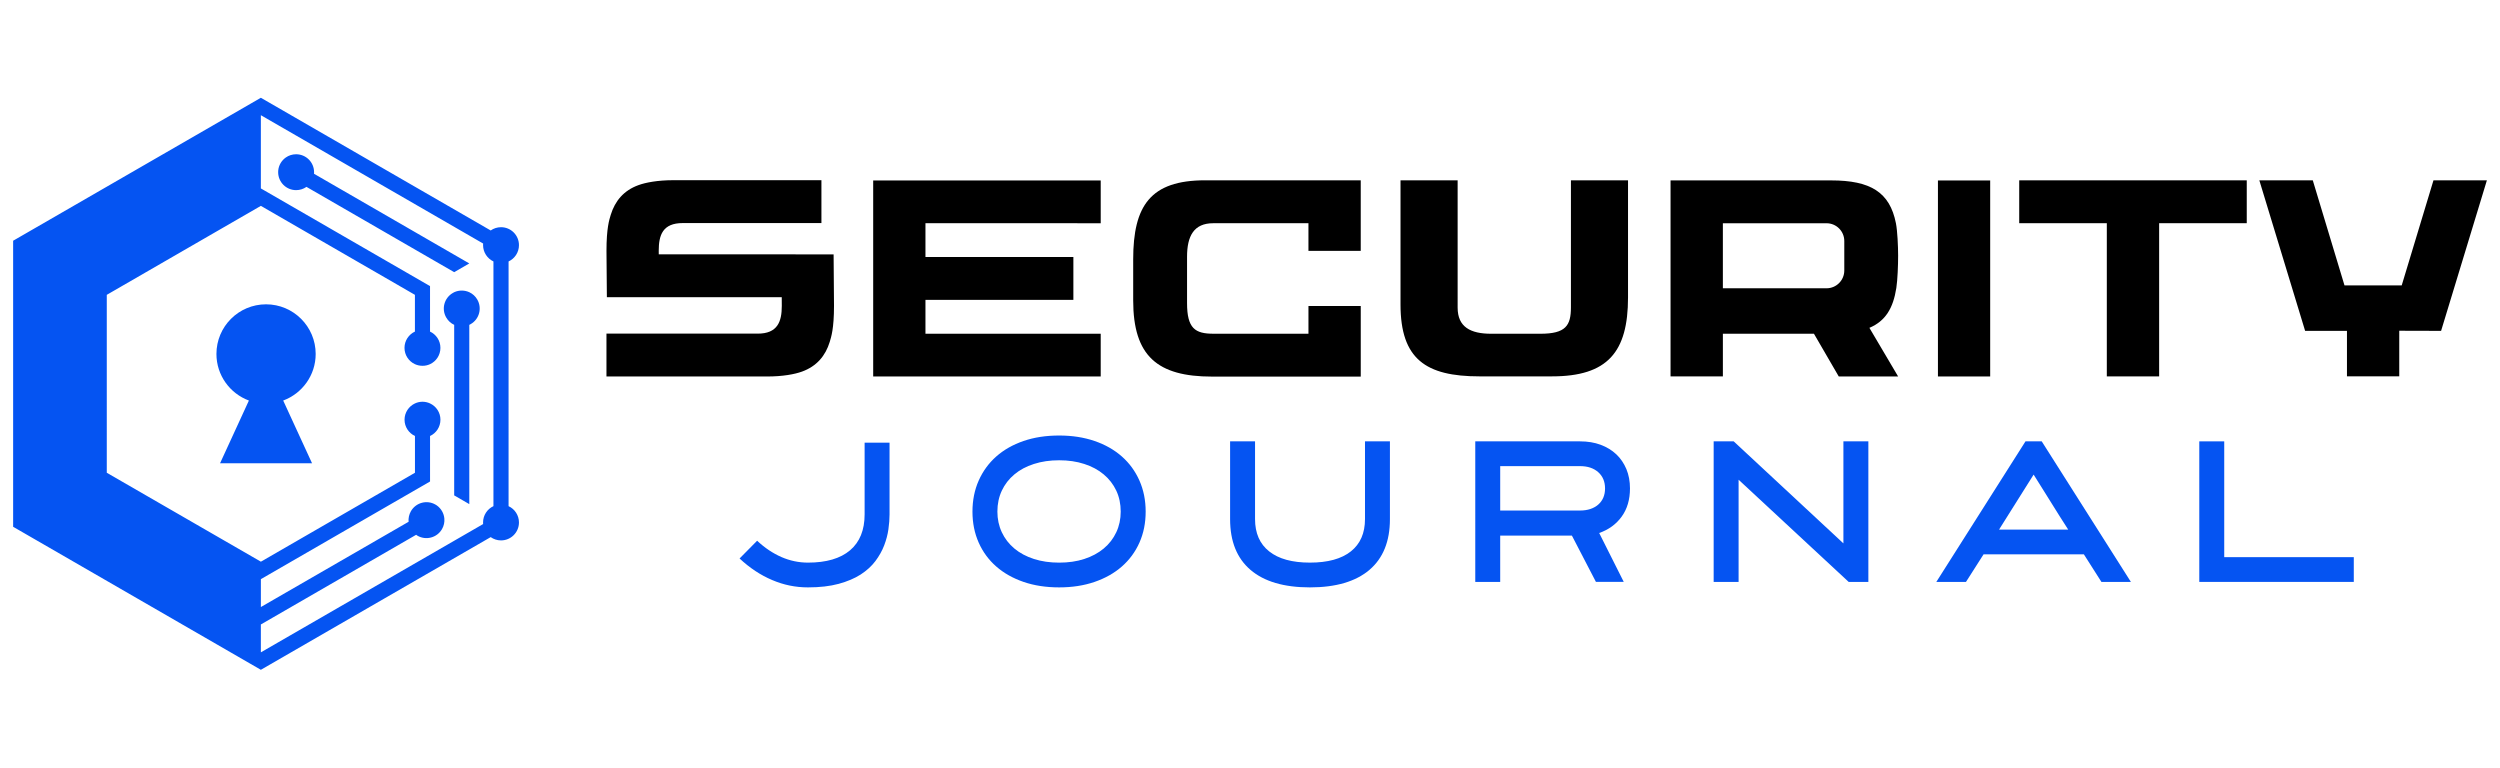
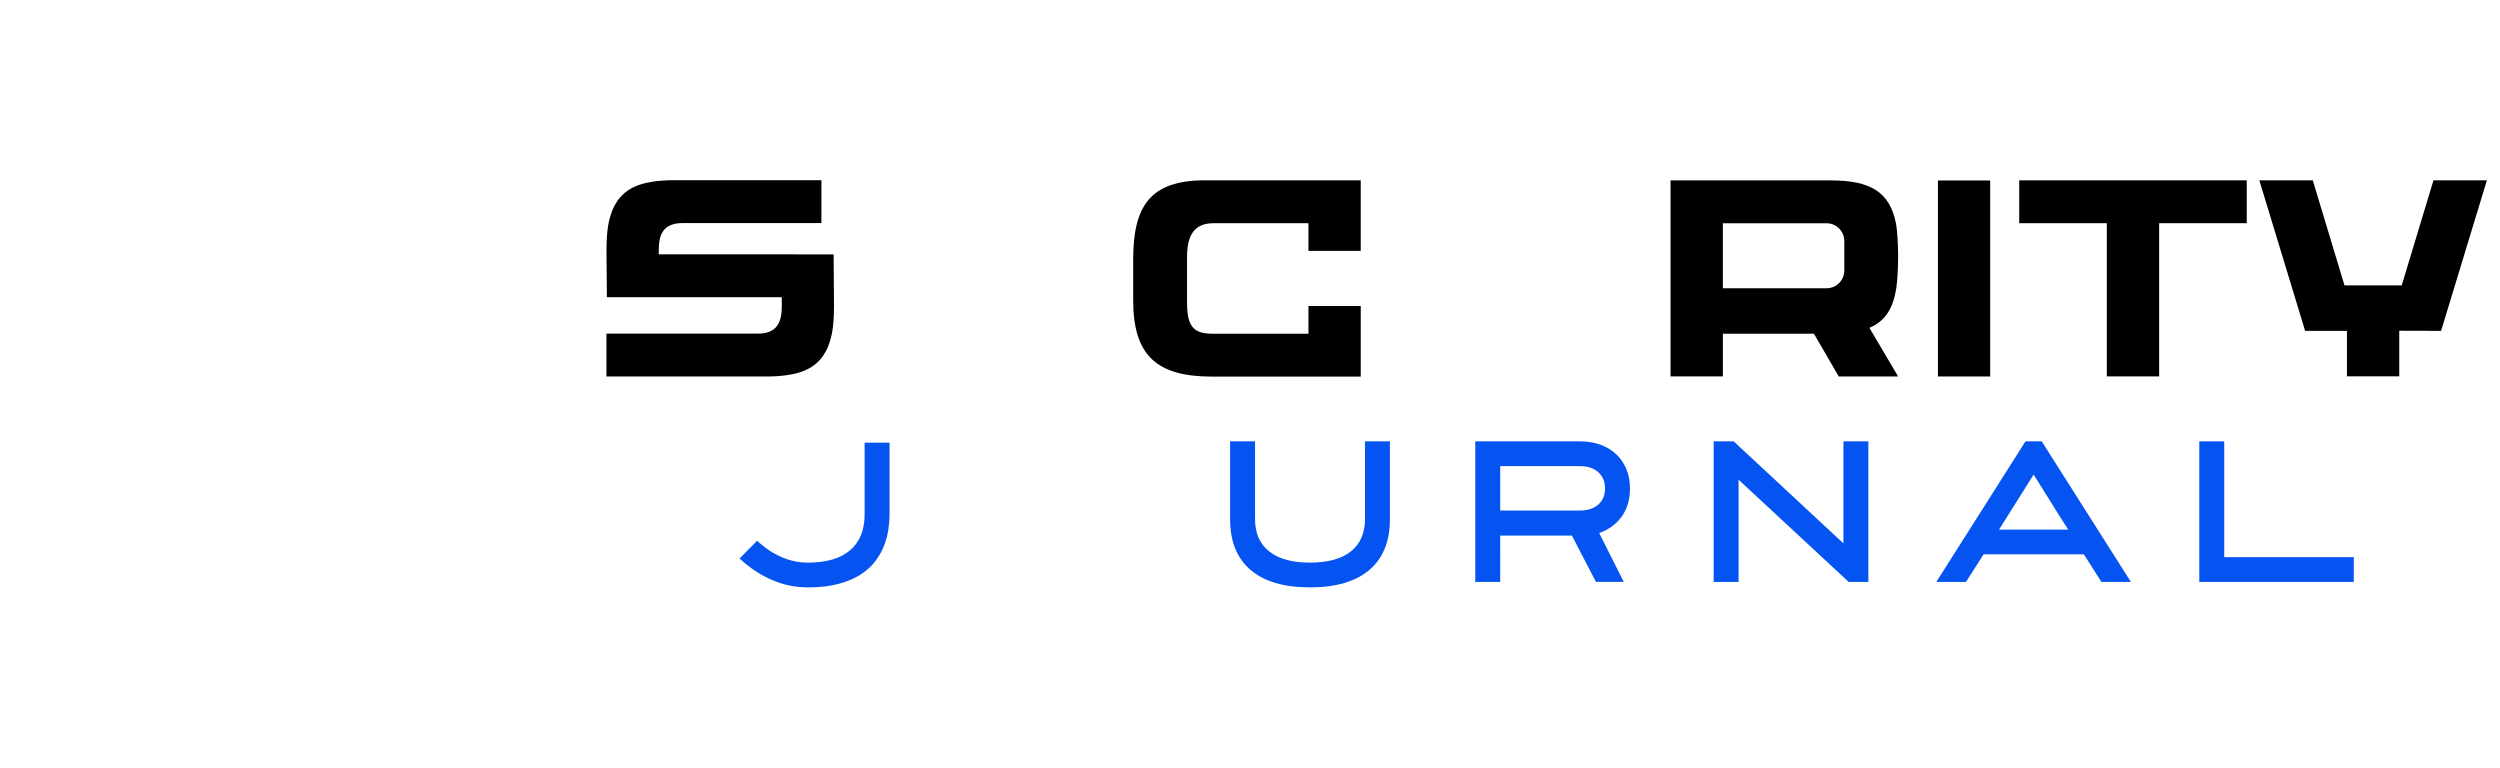
<svg xmlns="http://www.w3.org/2000/svg" version="1.1" id="Calque_1" x="0px" y="0px" width="237.753px" height="73px" viewBox="-25.837 -23.125 237.753 73" enable-background="new -25.837 -23.125 237.753 73" xml:space="preserve">
  <g>
    <g>
-       <path fill="#0554F2" d="M4.032-6.751c0-0.942-0.765-1.704-1.708-1.704c-0.366,0-0.704,0.114-0.982,0.31    c-0.399,0.281-0.674,0.729-0.72,1.242C0.619-6.851,0.616-6.802,0.616-6.751c0,0.944,0.765,1.708,1.708,1.708    c0.366,0,0.705-0.114,0.984-0.311l14.048,8.112l1.437-0.83L4.027-6.599C4.031-6.646,4.032-6.698,4.032-6.751 M18.93,7.696    c0.815-0.469,1.095-1.515,0.624-2.333c-0.181-0.316-0.45-0.554-0.76-0.698c-0.443-0.202-0.97-0.215-1.437,0    c-0.044,0.025-0.09,0.047-0.134,0.075c-0.816,0.472-1.096,1.515-0.624,2.33c0.182,0.319,0.451,0.557,0.758,0.698v16.219    l1.437,0.83V7.769C18.839,7.746,18.885,7.721,18.93,7.696z M-1.029-13.827l-11.779,6.798l-11.78,6.798v13.604v13.6l11.78,6.801    l11.779,6.801l11.779-6.801l10.079-5.818c0.278,0.197,0.616,0.313,0.982,0.313c0.941,0,1.706-0.764,1.706-1.705    c0-0.688-0.403-1.281-0.988-1.551V13.375V1.74c0.585-0.274,0.988-0.864,0.988-1.552c0-0.941-0.765-1.706-1.706-1.706    c-0.366,0-0.705,0.116-0.982,0.311L10.75-7.026L-1.029-13.827z M15.059,11.508c0.585-0.269,0.988-0.864,0.988-1.55    c0-0.687-0.403-1.277-0.988-1.55V4.084l-16.088-9.29v-6.964L20.109,0.035c-0.004,0.05-0.006,0.101-0.006,0.151    c0,0.688,0.407,1.279,0.987,1.552V25.01c-0.583,0.271-0.987,0.865-0.987,1.549c0,0.051,0.001,0.104,0.006,0.154L-1.029,38.914    v-2.652l14.766-8.527c0.042,0.031,0.085,0.061,0.127,0.086c0.818,0.473,1.864,0.189,2.334-0.627    c0.184-0.316,0.254-0.67,0.223-1.006c-0.042-0.488-0.296-0.945-0.716-1.246c-0.041-0.029-0.087-0.055-0.128-0.08    c-0.818-0.473-1.862-0.191-2.334,0.627c-0.18,0.318-0.253,0.668-0.222,1.008l-14.048,8.107v-2.652l16.088-9.287v-4.327    c0.585-0.269,0.988-0.862,0.988-1.55c0-0.684-0.403-1.275-0.988-1.547c-0.219-0.101-0.462-0.16-0.716-0.16    c-0.259,0-0.501,0.059-0.719,0.16c-0.584,0.271-0.991,0.865-0.991,1.547c0,0.688,0.407,1.281,0.991,1.55v3.497l-14.652,8.457    l-14.656-8.457V4.914l14.653-8.461l14.651,8.461v3.494c-0.584,0.273-0.991,0.863-0.991,1.55c0,0.687,0.406,1.282,0.991,1.55    c0.219,0.1,0.461,0.156,0.718,0.156C14.595,11.666,14.837,11.61,15.059,11.508z" />
-       <path fill="#0554F2" d="M-0.535,5.816c2.605,0,4.719,2.116,4.719,4.721c0,2.031-1.287,3.762-3.089,4.43l0.556,1.21l2.188,4.756    h-4.374H-4.91l2.187-4.756l0.556-1.21c-1.8-0.668-3.087-2.399-3.087-4.43C-5.254,7.93-3.142,5.816-0.535,5.816" />
-     </g>
+       </g>
    <g>
      <g>
        <path d="M53.478,5.957c0,2.181-0.269,2.975-0.408,3.436c-0.401,1.312-1.231,2.312-2.636,2.821     c-0.681,0.249-1.824,0.466-3.317,0.466H31.838V8.604h14.388c1.887,0,2.286-1.146,2.286-2.631l-0.005-0.833l-16.63-0.003     l-0.038-4.402c0-2.183,0.268-2.975,0.408-3.435c0.404-1.312,1.232-2.313,2.638-2.82c0.681-0.249,1.821-0.468,3.317-0.468h14.079     v4.077H39.096c-1.916,0-2.285,1.145-2.287,2.629l0.003,0.342L53.44,1.067L53.478,5.957z" />
-         <path d="M62.175-1.896v3.213h14.067v4.078H62.175v3.218h16.667v4.064H57.204V-5.964h21.638v4.069L62.175-1.896L62.175-1.896z" />
        <path d="M103.571-5.978v6.713h-4.973v-2.631H89.54c-1.841,0-2.487,1.218-2.487,3.187v4.408c0,2.417,0.771,2.914,2.512,2.914     h9.034V5.979h4.973v6.711H89.439c-5.195,0-7.508-1.94-7.508-7.245V1.541c0-5.104,1.641-7.519,6.837-7.519H103.571z" />
-         <path d="M128.99-5.976V5.16c0,5.196-1.939,7.508-7.229,7.508h-6.901c-5.096,0-7.506-1.642-7.506-6.834v-11.81h5.432V6.133     c0,1.838,1.22,2.482,3.186,2.482h4.681c2.41,0,2.907-0.771,2.907-2.511V-5.976H128.99z" />
        <path d="M151.945,8.053l2.732,4.625h-5.646l-2.36-4.065h-8.66v4.059h-4.977v-18.64h15.279c3.721,0,5.571,1.107,6.155,4.076     c0.143,0.723,0.209,2.188,0.209,3.086c0,0.899-0.051,2.28-0.171,3.069C154.207,6.188,153.471,7.409,151.945,8.053z M138.01,4.291     h9.86c0.931,0,1.687-0.757,1.687-1.691v-2.805c0-0.932-0.756-1.688-1.687-1.688h-9.86V4.291z" />
        <path d="M158.463,12.68V-5.963h4.969V12.68H158.463z" />
        <path d="M187.832-1.897H179.5v14.565h-4.976V-1.897h-8.331v-4.077h21.639V-1.897L187.832-1.897z" />
        <path d="M206.314,8.341l-3.979-0.011v4.337h-4.973V8.343l-3.979-0.002l-4.355-14.318h5.083l3.016,9.994h5.441l3.021-9.994h5.08     L206.314,8.341z" />
      </g>
      <g>
        <path fill="#0554F2" d="M50.999,32.736c-1.173,0-2.308-0.23-3.403-0.699c-1.098-0.463-2.13-1.146-3.099-2.049l1.67-1.689     c0.729,0.684,1.502,1.199,2.317,1.555c0.813,0.352,1.653,0.527,2.516,0.527c1.748,0,3.083-0.391,4.005-1.172     c0.923-0.785,1.384-1.922,1.384-3.416v-6.82h2.371v6.826c0,0.434-0.036,0.902-0.107,1.41c-0.072,0.508-0.208,1.021-0.405,1.537     c-0.197,0.514-0.477,1.01-0.835,1.49c-0.359,0.477-0.827,0.904-1.401,1.277c-0.575,0.367-1.273,0.664-2.092,0.887     C53.096,32.623,52.125,32.736,50.999,32.736z" />
-         <path fill="#0554F2" d="M74.89,32.736c-1.247,0-2.376-0.172-3.387-0.521c-1.012-0.348-1.877-0.836-2.595-1.465     c-0.718-0.627-1.276-1.385-1.67-2.27c-0.395-0.891-0.593-1.869-0.593-2.947s0.197-2.064,0.593-2.956     c0.396-0.891,0.953-1.655,1.67-2.29c0.718-0.634,1.583-1.126,2.595-1.473c1.013-0.349,2.141-0.521,3.387-0.521     c1.232,0,2.355,0.173,3.367,0.521c1.013,0.347,1.878,0.839,2.596,1.473c0.718,0.635,1.276,1.399,1.671,2.29     c0.395,0.891,0.593,1.879,0.593,2.956s-0.197,2.057-0.593,2.947c-0.395,0.885-0.953,1.641-1.671,2.27     c-0.718,0.631-1.584,1.117-2.596,1.465C77.246,32.564,76.122,32.736,74.89,32.736z M74.89,20.648     c-0.875,0-1.673,0.115-2.399,0.35c-0.725,0.23-1.344,0.563-1.859,0.994c-0.515,0.43-0.914,0.943-1.194,1.542     c-0.281,0.598-0.422,1.262-0.422,1.992c0,0.715,0.141,1.373,0.422,1.971c0.28,0.598,0.679,1.113,1.194,1.543     c0.515,0.43,1.134,0.762,1.859,0.994c0.726,0.234,1.524,0.348,2.399,0.348c0.873,0,1.67-0.113,2.388-0.348     c0.718-0.232,1.336-0.566,1.85-0.994c0.515-0.43,0.913-0.945,1.194-1.543c0.281-0.598,0.422-1.256,0.422-1.971     c0-0.73-0.141-1.395-0.422-1.992c-0.282-0.598-0.681-1.112-1.194-1.542c-0.514-0.431-1.132-0.764-1.85-0.994     C76.561,20.763,75.763,20.648,74.89,20.648z" />
        <path fill="#0554F2" d="M98.737,32.736c-2.471,0-4.353-0.557-5.647-1.662c-1.295-1.107-1.943-2.715-1.943-4.824v-7.401h2.372     v7.391c0,1.34,0.447,2.365,1.346,3.074c0.896,0.713,2.188,1.066,3.873,1.066c1.699,0,2.995-0.354,3.892-1.066     c0.896-0.709,1.345-1.734,1.345-3.074v-7.391h2.371v7.401c0,2.109-0.651,3.717-1.951,4.824     C103.09,32.18,101.206,32.736,98.737,32.736z" />
        <path fill="#0554F2" d="M116.834,32.215h-2.371V18.849h9.971c0.718,0,1.369,0.109,1.949,0.323     c0.582,0.217,1.079,0.521,1.491,0.908c0.412,0.389,0.732,0.862,0.962,1.411c0.227,0.551,0.34,1.163,0.34,1.832     c0,1.063-0.265,1.961-0.79,2.684c-0.528,0.727-1.239,1.242-2.139,1.557l2.337,4.65h-2.646l-2.284-4.4h-6.821L116.834,32.215     L116.834,32.215z M116.834,25.426h7.594c0.721,0,1.296-0.189,1.729-0.564c0.431-0.379,0.648-0.893,0.648-1.538     c0-0.647-0.218-1.161-0.648-1.545c-0.433-0.383-1.008-0.575-1.729-0.575h-7.594V25.426z" />
        <path fill="#0554F2" d="M149.473,18.849h2.373v13.366h-1.873l-10.468-9.718v9.718h-2.371V18.849h1.905l10.434,9.702V18.849z" />
        <path fill="#0554F2" d="M168.334,18.849l8.479,13.366h-2.802l-1.669-2.623h-9.539l-1.672,2.623h-2.821l8.48-13.366H168.334z      M164.276,27.238h6.575c-0.288-0.443-0.558-0.865-0.807-1.262c-0.25-0.396-0.505-0.801-0.754-1.207     c-0.252-0.408-0.52-0.834-0.8-1.281c-0.282-0.445-0.592-0.936-0.927-1.478L164.276,27.238z" />
        <path fill="#0554F2" d="M198.011,32.215h-14.693V18.849h2.372v11.012h12.321V32.215L198.011,32.215z" />
      </g>
    </g>
  </g>
</svg>